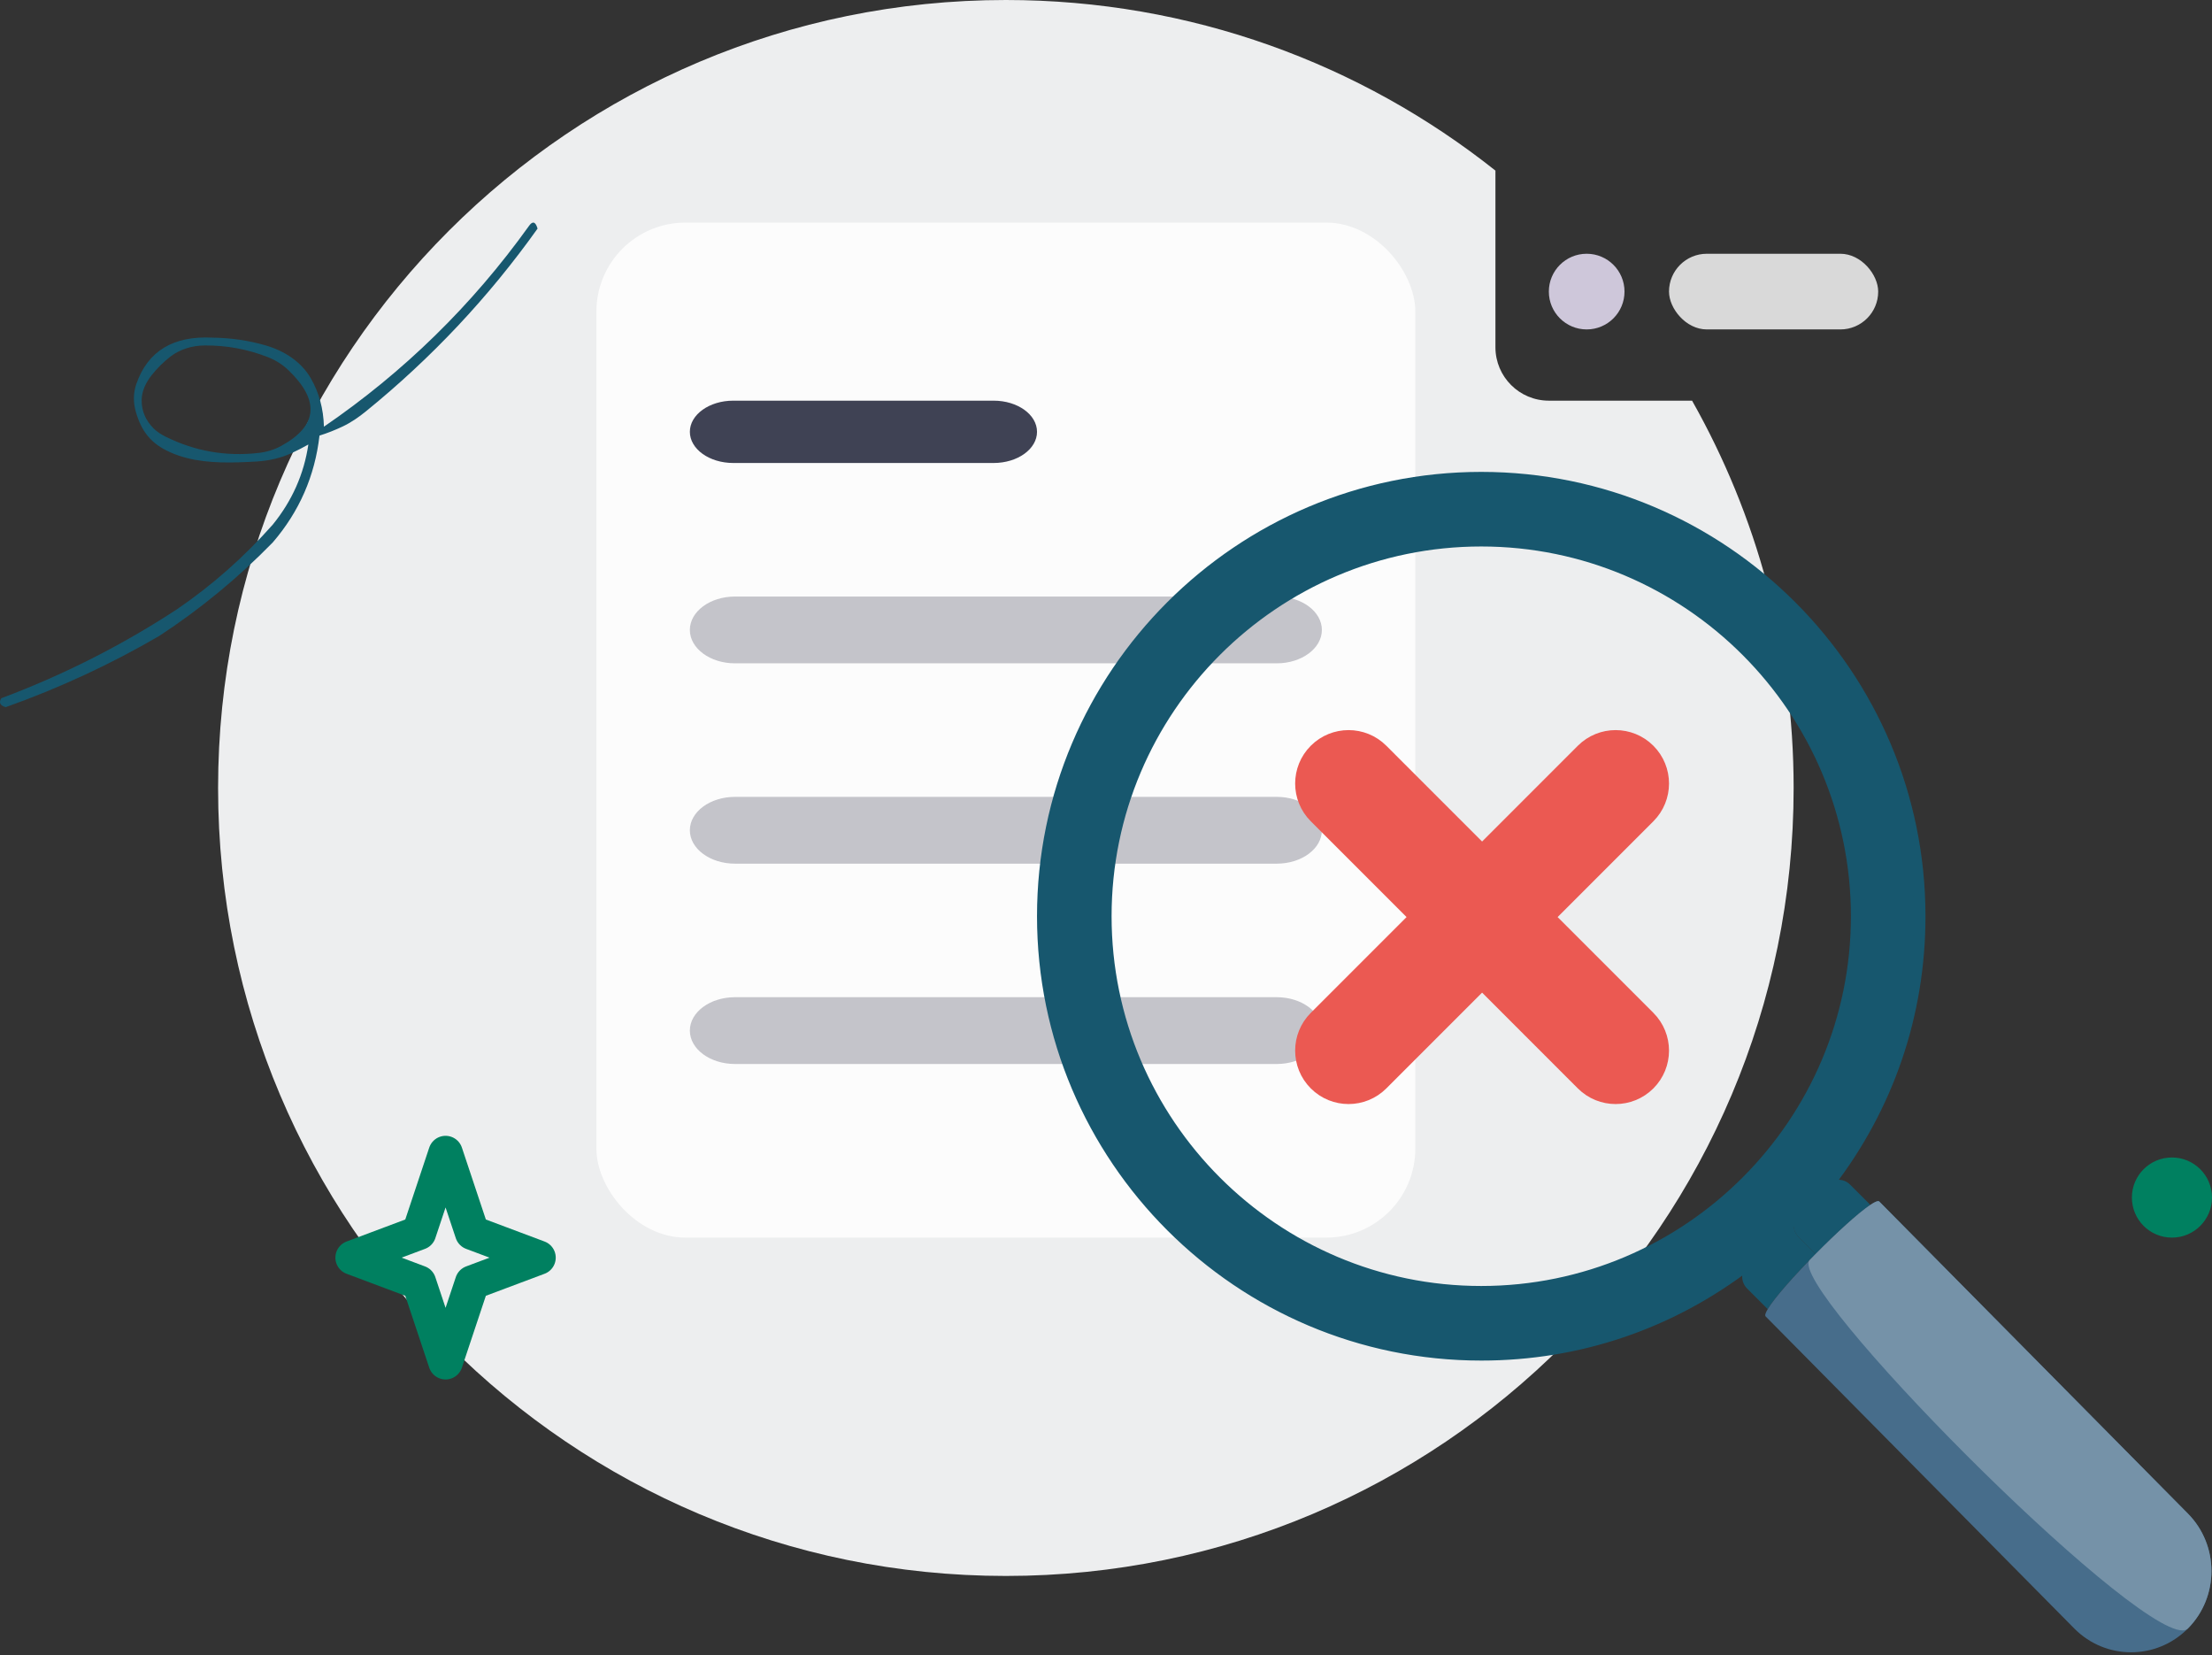
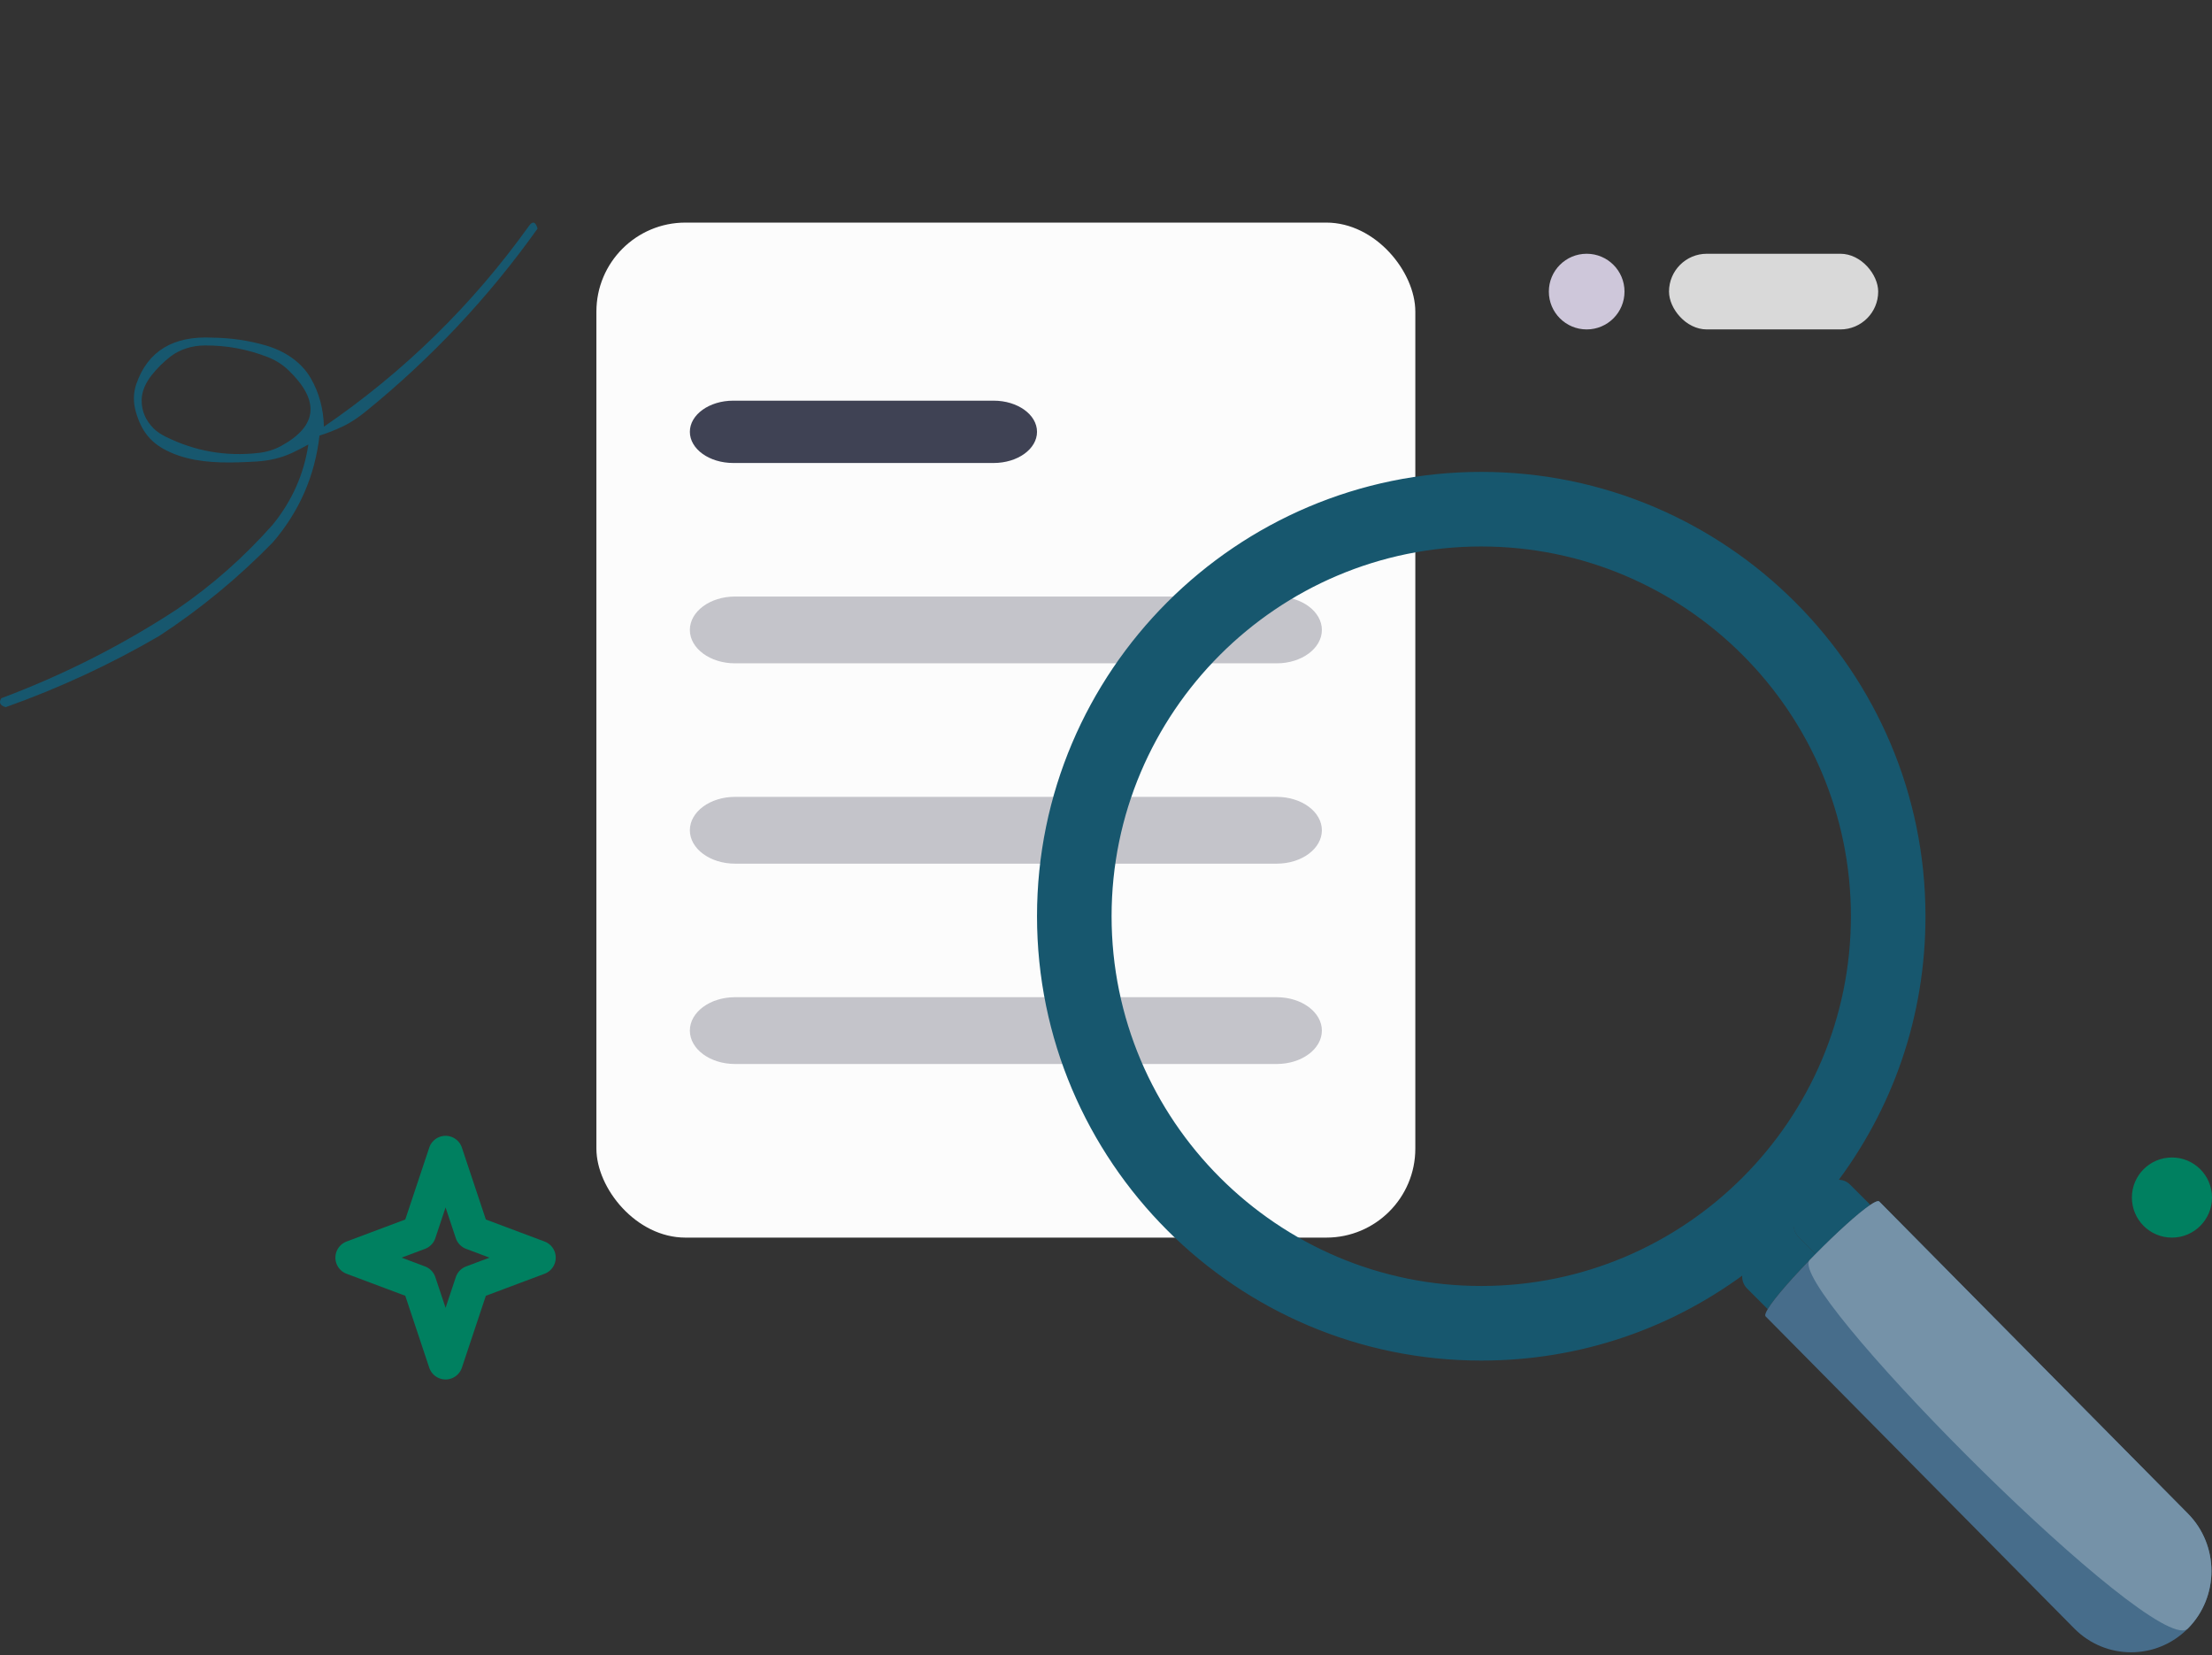
<svg xmlns="http://www.w3.org/2000/svg" width="540" height="404" viewBox="0 0 540 404" fill="none">
  <rect x="0" y="0" width="540" height="404" fill="#333333" stroke="none" />
-   <path fill-rule="evenodd" clip-rule="evenodd" d="M245.553 384.627C351.765 384.627 437.867 298.526 437.867 192.314C437.867 157.955 428.857 125.702 413.071 97.786H378.108C370.907 97.786 365.069 91.949 365.069 84.748V41.637C332.251 15.571 290.72 0 245.553 0C139.342 0 53.24 86.102 53.24 192.314C53.24 298.526 139.342 384.627 245.553 384.627Z" fill="#EDEEEF" />
  <rect x="145.595" y="54.326" width="199.919" height="247.726" rx="21.73" fill="#FCFCFC" />
  <rect width="154.285" height="161.891" transform="translate(168.412 97.786)" fill="#FCFCFC" />
  <path fill-rule="evenodd" clip-rule="evenodd" d="M253.16 105.392C253.16 109.592 248.418 112.998 242.567 112.998H179.006C173.155 112.998 168.412 109.592 168.412 105.392C168.412 101.191 173.155 97.786 179.006 97.786H242.567C248.418 97.786 253.16 101.191 253.16 105.392Z" fill="#3F4254" />
  <path fill-rule="evenodd" clip-rule="evenodd" d="M322.698 153.742C322.698 158.242 317.764 161.891 311.677 161.891H179.433C173.346 161.891 168.412 158.242 168.412 153.742C168.412 149.241 173.346 145.593 179.433 145.593H311.677C317.764 145.593 322.698 149.241 322.698 153.742Z" fill="#8D8D99" fill-opacity="0.5" />
  <path fill-rule="evenodd" clip-rule="evenodd" d="M322.698 202.635C322.698 207.136 317.764 210.784 311.677 210.784H179.433C173.346 210.784 168.412 207.136 168.412 202.635C168.412 198.135 173.346 194.486 179.433 194.486H311.677C317.764 194.486 322.698 198.135 322.698 202.635Z" fill="#8D8D99" fill-opacity="0.5" />
  <path fill-rule="evenodd" clip-rule="evenodd" d="M322.698 251.528C322.698 256.029 317.764 259.677 311.677 259.677H179.433C173.346 259.677 168.412 256.029 168.412 251.528C168.412 247.028 173.346 243.379 179.433 243.379H311.677C317.764 243.379 322.698 247.028 322.698 251.528Z" fill="#8D8D99" fill-opacity="0.5" />
  <ellipse cx="387.344" cy="71.165" rx="9.235" ry="9.235" fill="#CEC7DA" />
  <rect x="407.444" y="61.93" width="51.066" height="18.471" rx="9.235" fill="#D9D9D9" />
  <path d="M439.066 295.909C437.468 297.507 437.468 300.097 439.066 301.695L443.216 305.844C448.221 300.782 453.503 295.946 456.467 293.937L451.645 289.114C450.183 287.651 447.898 287.544 446.296 288.759C446.147 288.871 445.996 288.978 445.861 289.114L439.066 295.909Z" fill="#17576E" />
  <path d="M361.604 315.306C310.966 315.306 269.914 274.254 269.914 223.617C269.914 172.976 310.966 131.926 361.604 131.926C412.243 131.926 453.295 172.976 453.295 223.617C453.295 274.254 412.243 315.306 361.604 315.306ZM445.882 289.312C446.017 289.176 446.167 289.069 446.316 288.957C460.279 270.88 468.603 248.226 468.603 223.617C468.603 164.523 420.698 116.618 361.604 116.618C302.511 116.618 254.607 164.523 254.607 223.617C254.607 282.709 302.511 330.614 361.604 330.614C386.11 330.614 408.668 322.345 426.708 308.486L439.086 296.106L445.882 289.312Z" fill="#17576E" />
  <path d="M361.605 133.374C311.846 133.374 271.363 173.856 271.363 223.616C271.363 273.377 311.846 313.858 361.605 313.858C411.365 313.858 451.847 273.377 451.847 223.616C451.847 173.856 411.365 133.374 361.605 133.374ZM361.605 316.755C310.248 316.755 268.466 274.973 268.466 223.616C268.466 172.26 310.248 130.477 361.605 130.477C412.963 130.477 454.744 172.26 454.744 223.616C454.744 274.973 412.963 316.755 361.605 316.755ZM361.605 118.067C303.406 118.067 256.057 165.416 256.057 223.616C256.057 281.817 303.406 329.166 361.605 329.166C385.001 329.166 407.179 321.637 425.75 307.394L444.858 288.288C444.995 288.151 445.139 288.032 445.289 287.919C459.594 269.331 467.155 247.101 467.155 223.616C467.155 165.416 419.805 118.067 361.605 118.067ZM361.605 332.063C301.808 332.063 253.159 283.415 253.159 223.616C253.159 163.82 301.808 115.17 361.605 115.17C421.404 115.17 470.053 163.82 470.053 223.616C470.053 247.812 462.241 270.713 447.463 289.843L447.191 290.112C447.049 290.219 446.973 290.269 446.91 290.334L427.591 309.633C408.493 324.307 385.675 332.063 361.605 332.063Z" fill="#17576E" />
  <path d="M443.237 306.042L439.087 301.893C437.489 300.295 437.489 297.705 439.087 296.107L426.709 308.486L426.506 308.687C424.908 310.284 424.908 312.875 426.506 314.472L431.543 319.509C433.205 316.724 438.062 311.273 443.237 306.042Z" fill="#17576E" />
  <path d="M443.236 306.041L439.086 301.893C438.287 301.094 437.888 300.048 437.888 299C437.888 297.953 438.287 296.907 439.086 296.107L445.882 289.313C446.017 289.177 446.168 289.07 446.317 288.958C447.048 288.403 447.923 288.124 448.797 288.124C449.834 288.124 450.872 288.518 451.665 289.313L456.484 294.131C453.517 296.146 448.232 300.988 443.236 306.041Z" fill="#17576E" />
  <path d="M534.119 369.409L458.77 293.241C458.499 292.966 457.675 293.33 456.489 294.135C453.525 296.144 448.243 300.98 443.237 306.042C438.063 311.273 433.205 316.724 431.544 319.509C431.002 320.414 430.793 321.043 431.031 321.282L506.38 397.451C514.039 405.196 526.459 405.196 534.119 397.451C541.779 389.708 541.779 377.154 534.119 369.409Z" fill="#476D8B" />
  <path d="M532.783 397.919C519.243 397.91 436.097 314.035 441.763 307.547C442.25 307.045 442.741 306.543 443.237 306.043C448.242 300.981 453.524 296.146 456.488 294.136C457.409 293.51 458.113 293.151 458.509 293.151C458.622 293.151 458.71 293.182 458.769 293.242L534.119 369.41C537.949 373.283 539.863 378.357 539.863 383.432C539.863 388.507 537.949 393.582 534.119 397.452C533.807 397.768 533.359 397.919 532.783 397.919Z" fill="#7592A8" />
-   <path d="M401.321 249.503L375.64 223.822L401.321 198.141C405.14 194.322 405.14 188.131 401.321 184.312C397.502 180.493 391.311 180.493 387.492 184.312L361.811 209.993L336.13 184.312C332.311 180.493 326.12 180.493 322.301 184.312C318.482 188.131 318.482 194.322 322.301 198.141L347.982 223.822L322.301 249.503C318.482 253.322 318.482 259.513 322.301 263.332C326.12 267.151 332.311 267.151 336.13 263.332L361.811 237.651L387.492 263.332C391.311 267.151 397.502 267.151 401.321 263.332C405.14 259.513 405.14 253.322 401.321 249.503Z" fill="#EB5952" stroke="#EB5952" stroke-width="6.519" stroke-linecap="round" />
  <path d="M539.457 292.274C539.457 297.375 535.322 301.51 530.221 301.51C525.121 301.51 520.986 297.375 520.986 292.274C520.986 287.174 525.121 283.039 530.221 283.039C535.322 283.039 539.457 287.174 539.457 292.274Z" fill="#008060" stroke="#008060" stroke-width="1.087" />
  <path fill-rule="evenodd" clip-rule="evenodd" d="M1.394 172.589C14.499 167.928 26.994 162.133 38.879 155.205C48.858 148.682 58.093 141.077 66.585 132.388C73.065 124.86 76.868 116.168 77.994 106.311C79.918 105.709 81.817 104.962 83.689 104.071C85.721 103.104 87.579 101.815 89.326 100.396C105.338 87.393 119.307 72.524 131.233 55.788C130.718 54.041 129.993 53.861 129.06 55.245C115.253 74.486 98.592 90.784 79.08 104.138C78.96 99.743 77.885 95.793 75.854 92.289C73.504 88.234 69.342 85.598 64.84 84.296C60.671 83.091 56.363 82.462 51.917 82.408C42.282 81.906 36.067 85.68 33.274 93.731C32.523 95.894 32.515 98.253 33.147 100.452C34.536 105.284 36.817 108.277 41.588 110.398C46.771 112.702 52.597 113.005 58.266 112.835C59.725 112.791 61.183 112.725 62.641 112.635C65.623 112.452 68.57 111.807 71.278 110.544C72.639 109.909 73.972 109.223 75.277 108.484C74.208 115.703 71.311 122.222 66.585 128.042C59.611 135.925 51.825 142.807 43.225 148.685C29.777 157.493 15.471 164.736 0.308 170.416C-0.334 171.484 0.029 172.209 1.394 172.589ZM49.985 84.31C46.949 84.331 43.941 85.21 41.545 87.074C39.86 88.384 38.343 89.896 36.994 91.608C35.617 93.356 34.596 95.441 34.58 97.667C34.561 100.294 35.532 102.59 37.491 104.555C38.358 105.424 39.415 106.074 40.516 106.617C47.674 110.15 55.227 111.457 63.176 110.538C65.088 110.317 66.959 109.754 68.647 108.83C77.538 103.967 78.15 97.828 70.481 90.412C69.033 89.01 67.307 87.913 65.431 87.176C60.471 85.229 55.322 84.274 49.985 84.31Z" fill="#17576E" />
  <path d="M115.258 300.862L108.773 281.408L102.288 300.862L86.077 306.941L102.288 313.02L108.773 332.474L115.258 313.02L131.469 306.941L115.258 300.862Z" stroke="#008060" stroke-width="8.401" stroke-linecap="round" stroke-linejoin="round" />
</svg>